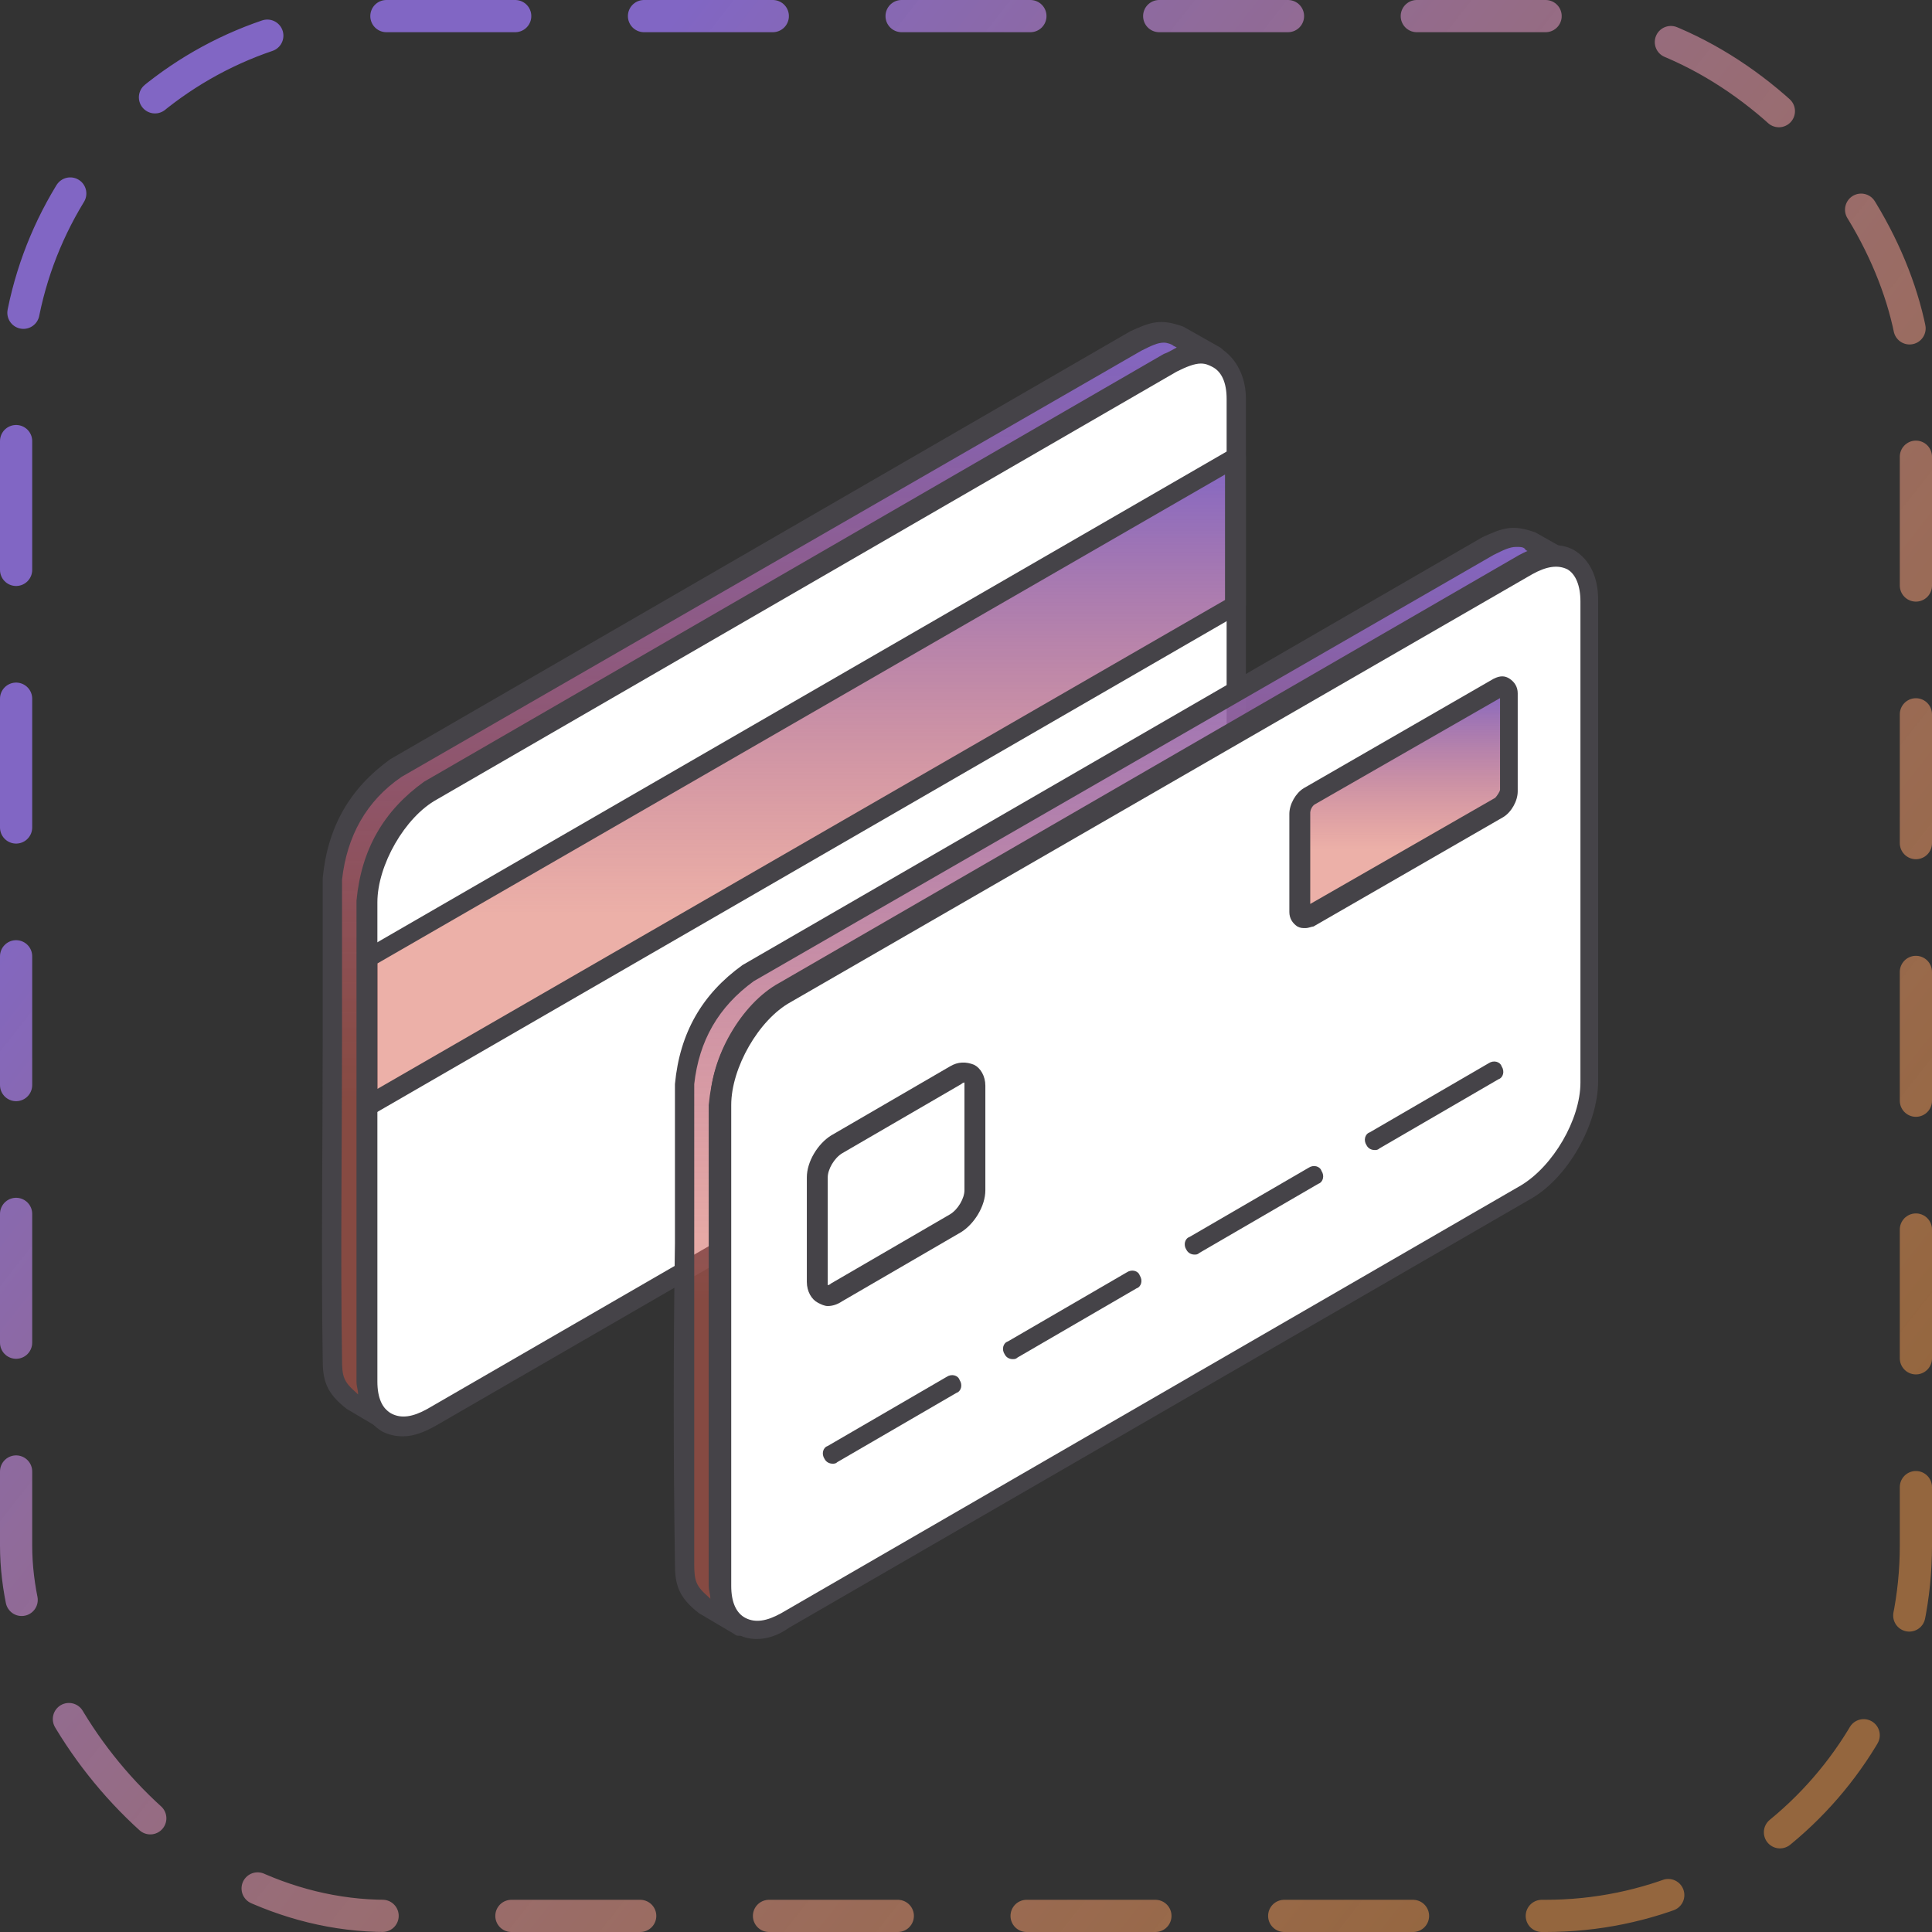
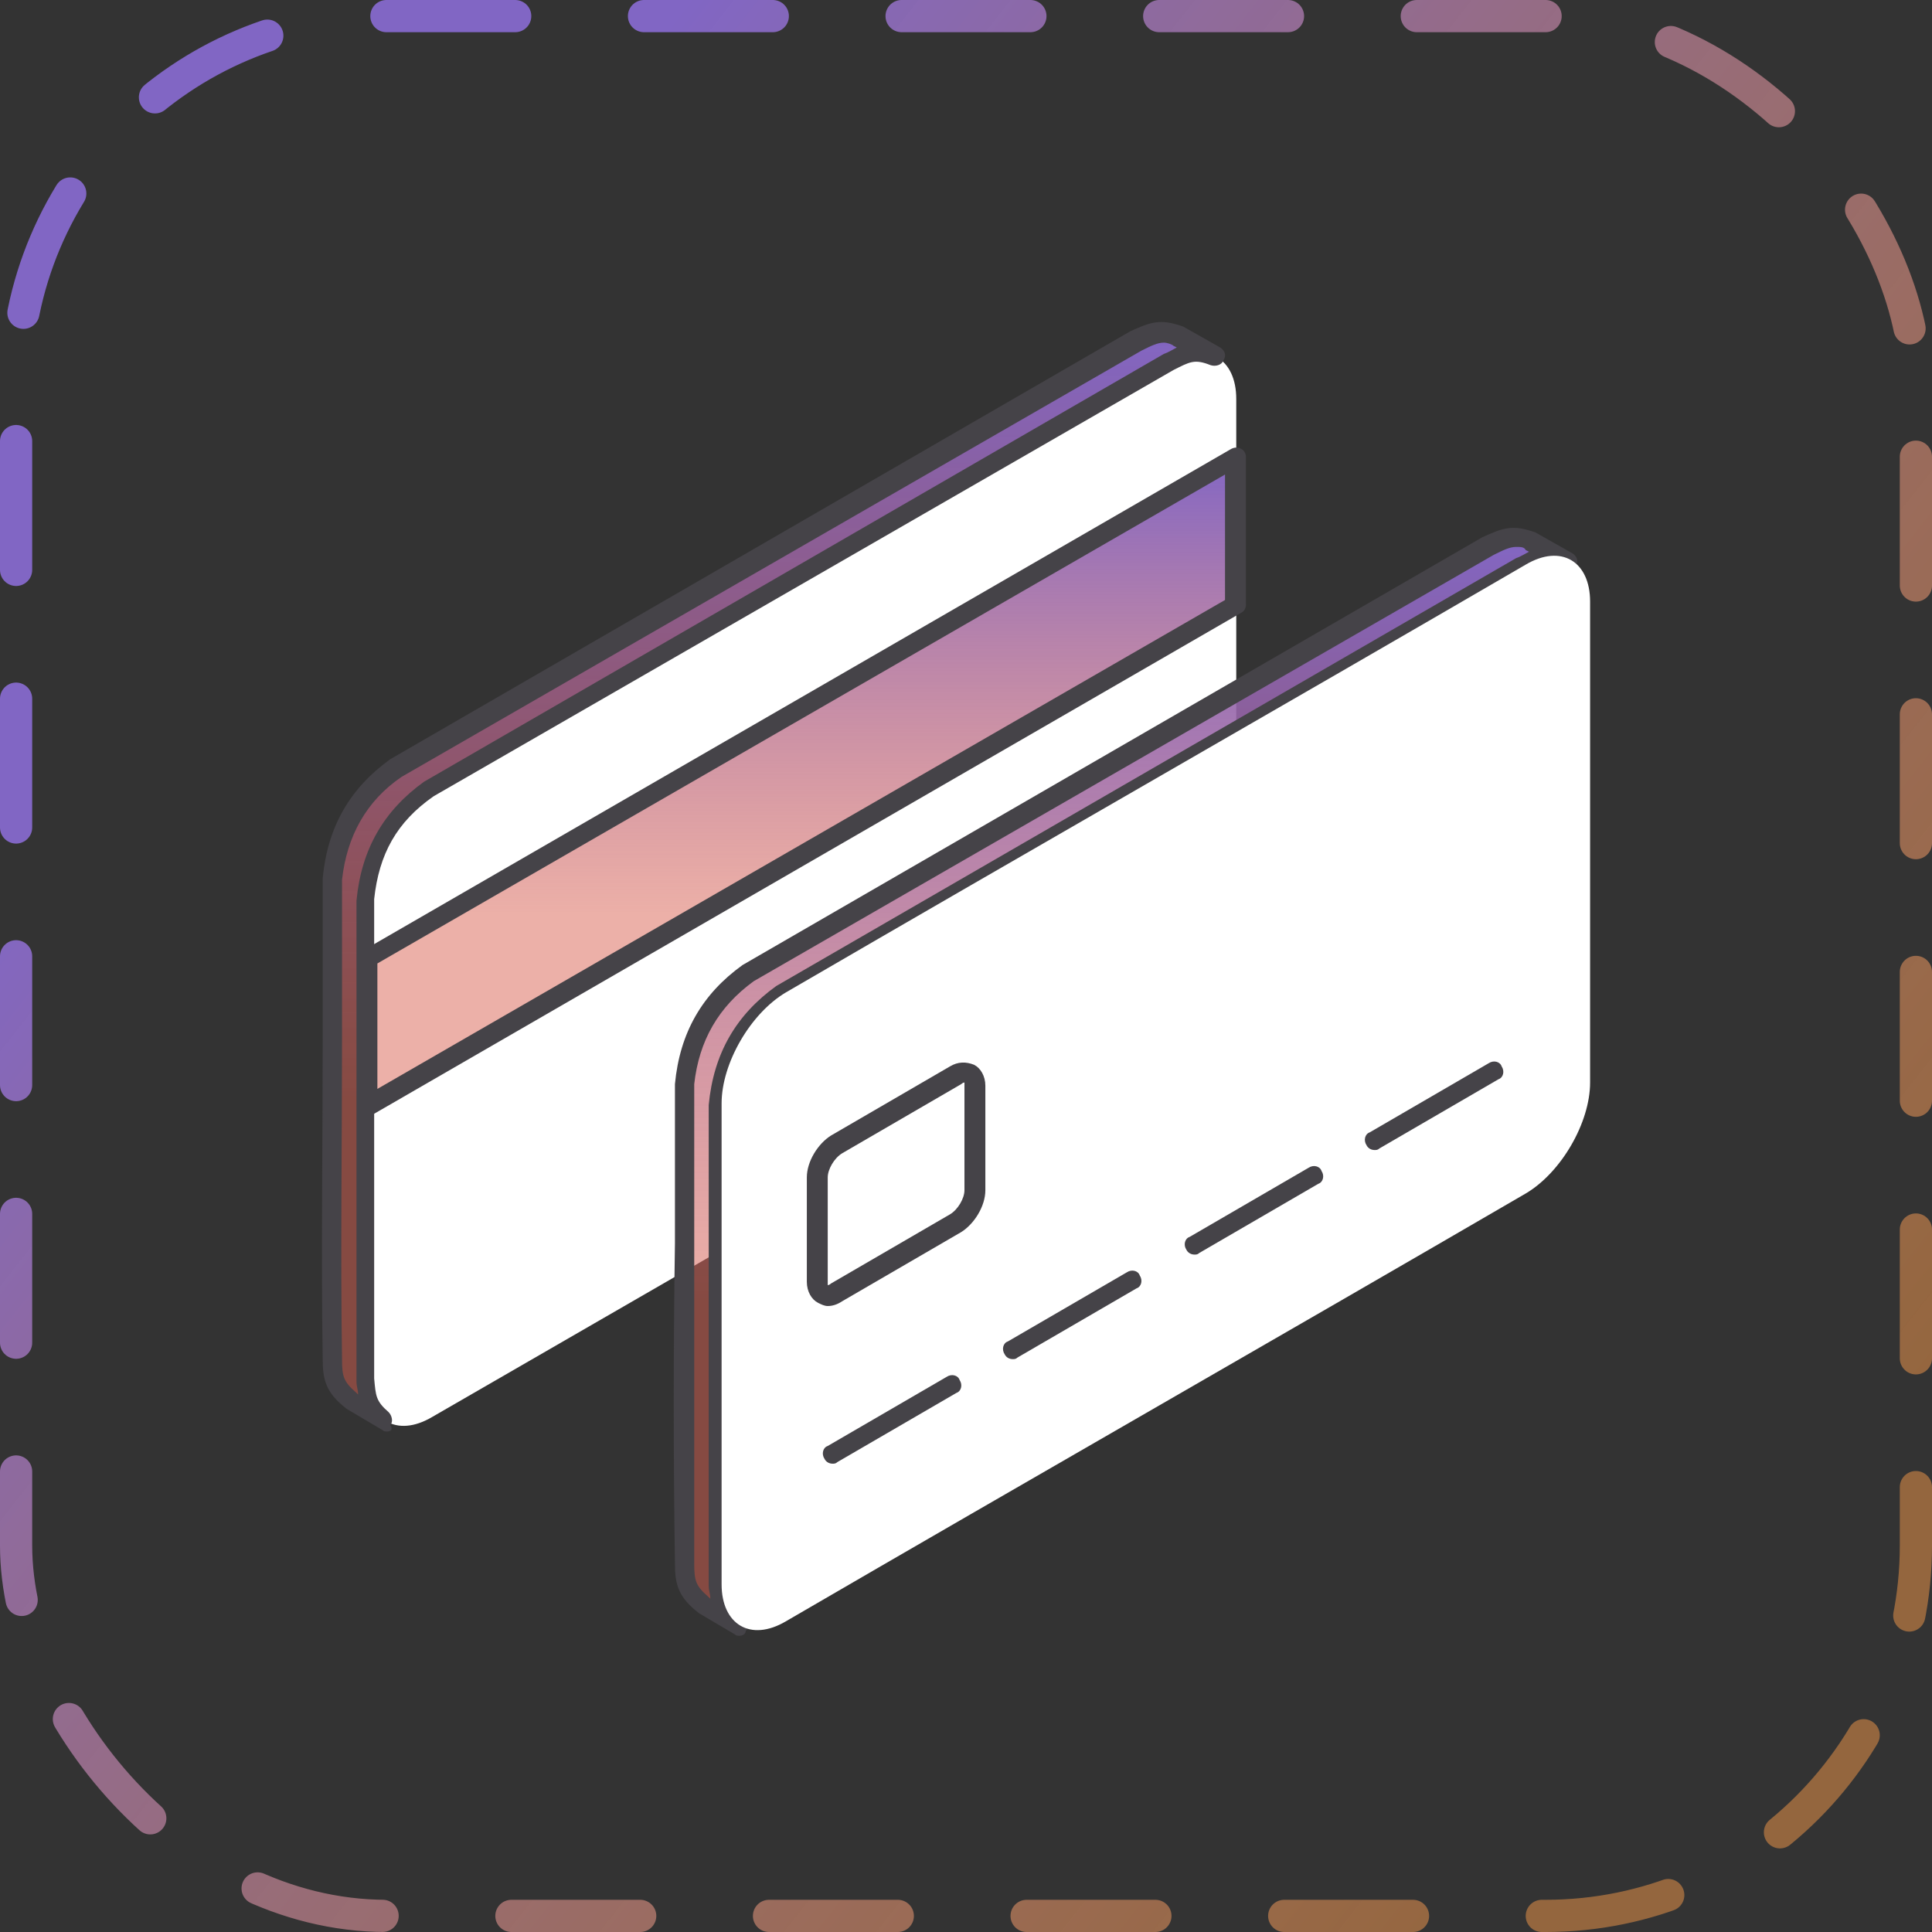
<svg xmlns="http://www.w3.org/2000/svg" width="60" height="60" viewBox="0 0 60 60" fill="none">
  <rect x="0" y="0" width="60" height="60" fill="#333333" stroke="none" />
  <rect x="0.5" y="0.5" width="59" height="59" rx="11.5" stroke="url(#paint0_linear_20_94)" stroke-linecap="round" stroke-linejoin="round" stroke-dasharray="4 4" />
  <path fill-rule="evenodd" clip-rule="evenodd" d="M11.421 27.973V42.858C11.421 44.107 12.32 44.656 13.419 44.007C21.111 39.562 28.753 35.166 36.395 30.721C37.494 30.071 38.393 28.523 38.393 27.274V12.389C38.393 11.14 37.494 10.591 36.395 11.24C28.753 15.686 21.061 20.081 13.419 24.527C12.32 25.176 11.421 26.725 11.421 27.973Z" fill="white" />
-   <path fill-rule="evenodd" clip-rule="evenodd" d="M37.294 11.29C37.095 11.29 36.845 11.39 36.545 11.54L13.569 24.827C12.57 25.376 11.72 26.875 11.72 28.023V42.908C11.72 43.408 11.87 43.757 12.17 43.907C12.47 44.057 12.819 44.007 13.269 43.757L36.245 30.471C37.245 29.921 38.094 28.423 38.094 27.274V12.389C38.094 11.89 37.944 11.54 37.644 11.39C37.544 11.34 37.444 11.29 37.294 11.29ZM12.52 44.606C12.27 44.606 12.07 44.556 11.87 44.457C11.371 44.157 11.121 43.608 11.121 42.908V27.973C11.121 26.625 12.07 24.927 13.269 24.277L36.245 10.991C36.895 10.641 37.494 10.591 37.944 10.841C38.393 11.14 38.693 11.69 38.693 12.389V27.274C38.693 28.623 37.744 30.321 36.545 30.97L13.569 44.257C13.219 44.457 12.869 44.606 12.52 44.606Z" fill="#454348" />
  <path fill-rule="evenodd" clip-rule="evenodd" d="M11.421 29.722V34.317L38.393 18.783V14.187L11.421 29.722Z" fill="url(#paint1_linear_20_94)" />
  <path fill-rule="evenodd" clip-rule="evenodd" d="M11.72 29.921V33.817L38.044 18.633V14.737L11.72 29.921ZM11.421 34.667C11.371 34.667 11.321 34.666 11.271 34.617C11.171 34.567 11.121 34.467 11.121 34.367V29.771C11.121 29.672 11.171 29.572 11.271 29.522L38.243 13.938C38.343 13.888 38.443 13.888 38.543 13.938C38.643 13.988 38.693 14.088 38.693 14.187V18.783C38.693 18.883 38.643 18.983 38.543 19.032L11.571 34.617C11.521 34.617 11.471 34.667 11.421 34.667Z" fill="#454348" />
  <path fill-rule="evenodd" clip-rule="evenodd" d="M22.959 50.45C22.759 50.351 22.06 49.901 21.86 49.801C21.361 49.402 21.311 49.102 21.261 48.502C21.211 43.508 21.261 38.563 21.261 33.568C21.361 32.069 22.06 30.97 23.259 30.121C30.901 25.676 38.593 21.28 46.235 16.835C46.785 16.585 47.035 16.485 47.634 16.685C47.834 16.785 48.533 17.234 48.733 17.334C48.133 17.084 47.884 17.184 47.334 17.484C39.692 21.93 32 26.325 24.358 30.77C23.159 31.62 22.509 32.719 22.36 34.217C22.36 39.162 22.36 44.157 22.36 49.152C22.459 49.801 22.509 50.051 22.959 50.45Z" fill="url(#paint2_linear_20_94)" />
  <path fill-rule="evenodd" clip-rule="evenodd" d="M47.084 16.985C46.885 16.985 46.685 17.084 46.385 17.234L23.409 30.471C22.31 31.27 21.71 32.319 21.56 33.668C21.56 35.316 21.56 36.964 21.56 38.612C21.56 41.859 21.56 45.256 21.56 48.552C21.56 49.102 21.61 49.252 22.01 49.601L22.06 49.651C22.06 49.502 22.01 49.401 22.01 49.252V34.317C22.16 32.719 22.859 31.52 24.108 30.621L47.084 17.334C47.234 17.284 47.384 17.184 47.484 17.134L47.384 17.084C47.334 16.985 47.234 16.985 47.084 16.985ZM22.959 50.8C22.909 50.8 22.859 50.8 22.809 50.75L21.71 50.101C21.061 49.601 20.961 49.202 20.961 48.552C20.911 45.256 20.911 41.859 20.961 38.612C20.961 36.964 20.961 35.316 20.961 33.668C21.111 32.069 21.81 30.87 23.059 29.971L46.035 16.685C46.685 16.385 46.984 16.285 47.684 16.535L48.833 17.184C48.983 17.284 49.032 17.434 48.932 17.584C48.883 17.734 48.683 17.784 48.533 17.734C48.033 17.534 47.884 17.634 47.384 17.884L24.457 31.12C23.309 31.919 22.759 32.918 22.609 34.317V49.202C22.659 49.751 22.659 49.901 23.109 50.251C23.209 50.351 23.259 50.55 23.159 50.65C23.159 50.75 23.059 50.8 22.959 50.8Z" fill="#454348" />
  <path fill-rule="evenodd" clip-rule="evenodd" d="M24.407 30.82C32.05 26.375 39.742 21.98 47.384 17.534C48.483 16.885 49.382 17.434 49.382 18.683C49.382 23.678 49.382 28.623 49.382 33.618C49.382 34.866 48.483 36.415 47.384 37.064C39.742 41.51 32.05 45.905 24.407 50.351C23.309 51 22.41 50.45 22.41 49.202C22.41 44.207 22.41 39.262 22.41 34.267C22.41 33.018 23.309 31.47 24.407 30.82Z" fill="white" />
-   <path fill-rule="evenodd" clip-rule="evenodd" d="M24.557 31.12C23.558 31.67 22.709 33.168 22.709 34.317V49.252C22.709 49.751 22.859 50.101 23.159 50.251C23.459 50.401 23.808 50.351 24.258 50.101L47.234 36.814C48.233 36.215 49.082 34.767 49.082 33.618V18.683C49.082 18.183 48.932 17.834 48.683 17.684C48.383 17.534 48.033 17.584 47.584 17.834L24.557 31.12ZM23.508 50.9C23.259 50.9 23.059 50.85 22.809 50.7C22.36 50.401 22.06 49.851 22.06 49.152V34.217C22.06 32.868 23.009 31.17 24.208 30.521L47.184 17.234C47.834 16.885 48.433 16.835 48.883 17.084C49.382 17.384 49.632 17.934 49.632 18.633V33.568C49.632 34.916 48.683 36.615 47.484 37.264L24.507 50.55C24.158 50.8 23.808 50.9 23.508 50.9Z" fill="#454348" />
-   <path fill-rule="evenodd" clip-rule="evenodd" d="M46.885 24.527C46.885 23.528 46.885 22.479 46.885 21.48C46.885 21.28 46.735 21.23 46.585 21.28C44.637 22.429 42.639 23.528 40.691 24.677C40.541 24.777 40.391 25.026 40.391 25.226C40.391 26.225 40.391 27.274 40.391 28.273C40.391 28.473 40.541 28.573 40.691 28.473C42.639 27.324 44.637 26.225 46.585 25.076C46.735 24.976 46.885 24.727 46.885 24.527Z" fill="url(#paint3_linear_20_94)" />
-   <path fill-rule="evenodd" clip-rule="evenodd" d="M46.585 21.68L40.841 24.976C40.741 25.026 40.691 25.176 40.691 25.226V28.073L46.435 24.777C46.485 24.727 46.585 24.577 46.585 24.527V21.68ZM40.541 28.823C40.441 28.823 40.391 28.823 40.291 28.773C40.142 28.673 40.042 28.523 40.042 28.323V25.276C40.042 24.976 40.241 24.627 40.491 24.477L46.385 21.08C46.585 20.98 46.735 20.98 46.885 21.08C47.034 21.18 47.134 21.33 47.134 21.53V24.577C47.134 24.877 46.935 25.226 46.685 25.376L40.791 28.773C40.741 28.773 40.641 28.823 40.541 28.823Z" fill="#454348" />
  <path fill-rule="evenodd" clip-rule="evenodd" d="M25.407 36.565C25.407 36.165 25.656 35.715 26.006 35.516C27.255 34.816 28.453 34.117 29.702 33.368C30.002 33.168 30.302 33.318 30.302 33.718C30.302 34.717 30.302 35.965 30.302 36.964C30.302 37.364 30.052 37.813 29.702 38.013C28.453 38.712 27.255 39.412 26.006 40.161C25.656 40.361 25.407 40.211 25.407 39.811C25.407 38.812 25.407 37.564 25.407 36.565Z" fill="white" />
  <path fill-rule="evenodd" clip-rule="evenodd" d="M29.952 33.618C29.952 33.618 29.902 33.618 29.852 33.668L26.156 35.815C25.906 35.965 25.706 36.315 25.706 36.565V39.811C25.706 39.911 25.706 39.911 25.706 39.911C25.706 39.911 25.756 39.911 25.806 39.861L29.502 37.713C29.752 37.564 29.952 37.214 29.952 36.964V33.718C29.952 33.667 29.952 33.667 29.952 33.618ZM25.706 40.56C25.606 40.56 25.506 40.511 25.407 40.461C25.207 40.361 25.057 40.111 25.057 39.811V36.565C25.057 36.065 25.407 35.516 25.806 35.266L29.502 33.118C29.752 32.968 30.002 32.968 30.252 33.068C30.451 33.168 30.601 33.418 30.601 33.718V36.964C30.601 37.464 30.252 38.013 29.852 38.263L26.156 40.411C26.006 40.511 25.856 40.56 25.706 40.56Z" fill="#454348" />
  <path fill-rule="evenodd" clip-rule="evenodd" d="M25.856 45.456C25.756 45.456 25.656 45.406 25.606 45.306C25.506 45.156 25.556 44.956 25.706 44.906L29.402 42.758C29.552 42.658 29.752 42.708 29.802 42.858C29.902 43.008 29.852 43.208 29.702 43.258L26.006 45.406C25.956 45.456 25.906 45.456 25.856 45.456Z" fill="#454348" />
  <path fill-rule="evenodd" clip-rule="evenodd" d="M31.45 42.209C31.35 42.209 31.25 42.159 31.201 42.059C31.101 41.909 31.151 41.709 31.3 41.66L34.997 39.512C35.147 39.412 35.346 39.462 35.396 39.611C35.496 39.761 35.446 39.961 35.296 40.011L31.6 42.159C31.55 42.209 31.5 42.209 31.45 42.209Z" fill="#454348" />
  <path fill-rule="evenodd" clip-rule="evenodd" d="M37.095 38.962C36.995 38.962 36.895 38.912 36.845 38.812C36.745 38.663 36.795 38.463 36.945 38.413L40.641 36.265C40.791 36.165 40.991 36.215 41.041 36.365C41.141 36.515 41.09 36.715 40.941 36.764L37.245 38.912C37.194 38.962 37.145 38.962 37.095 38.962Z" fill="#454348" />
  <path fill-rule="evenodd" clip-rule="evenodd" d="M42.689 35.715C42.589 35.715 42.489 35.666 42.439 35.566C42.339 35.416 42.389 35.216 42.539 35.166L46.235 33.018C46.385 32.918 46.585 32.968 46.635 33.118C46.735 33.268 46.685 33.468 46.535 33.518L42.839 35.666C42.789 35.715 42.739 35.715 42.689 35.715Z" fill="#454348" />
  <path fill-rule="evenodd" clip-rule="evenodd" d="M12.02 44.157C11.82 44.057 11.121 43.608 10.921 43.508C10.422 43.108 10.322 42.808 10.322 42.209C10.272 37.214 10.322 32.269 10.322 27.274C10.422 25.776 11.071 24.677 12.32 23.828C20.012 19.382 27.654 14.987 35.296 10.541C35.846 10.291 36.096 10.191 36.695 10.391C36.895 10.491 37.594 10.941 37.794 11.041C37.194 10.791 36.945 10.891 36.395 11.191C28.753 15.636 21.061 20.032 13.419 24.477C12.17 25.326 11.571 26.425 11.421 27.924C11.421 32.868 11.421 37.863 11.421 42.858C11.471 43.508 11.521 43.757 12.02 44.157Z" fill="url(#paint4_linear_20_94)" />
  <path fill-rule="evenodd" clip-rule="evenodd" d="M36.145 10.641C35.946 10.641 35.746 10.741 35.446 10.891L12.47 24.127C11.371 24.877 10.771 25.975 10.622 27.324C10.622 28.972 10.622 30.621 10.622 32.269C10.622 35.516 10.572 38.912 10.622 42.209C10.622 42.758 10.671 42.908 11.071 43.258L11.121 43.308C11.121 43.158 11.071 43.058 11.071 42.908V27.973C11.221 26.375 11.92 25.176 13.169 24.277L36.145 10.991C36.295 10.941 36.445 10.841 36.545 10.791L36.445 10.741C36.395 10.691 36.245 10.641 36.145 10.641ZM12.02 44.457C11.97 44.457 11.92 44.457 11.87 44.407L10.771 43.757C10.122 43.258 10.022 42.858 10.022 42.209C9.972 38.912 10.022 35.516 10.022 32.269C10.022 30.621 10.022 28.972 10.022 27.274C10.172 25.676 10.871 24.477 12.12 23.578L35.097 10.291C35.746 9.992 36.046 9.892 36.745 10.142L37.894 10.791C38.044 10.891 38.094 11.041 37.994 11.191C37.944 11.34 37.744 11.39 37.594 11.34C37.095 11.14 36.945 11.24 36.445 11.49L13.469 24.727C12.32 25.526 11.77 26.525 11.62 27.923V42.808C11.671 43.358 11.671 43.508 12.07 43.857C12.17 43.957 12.22 44.157 12.12 44.257C12.22 44.407 12.12 44.457 12.02 44.457Z" fill="#454348" />
  <defs>
    <linearGradient id="paint0_linear_20_94" x1="11.472" y1="12.584" x2="56.638" y2="48.063" gradientUnits="userSpaceOnUse">
      <stop stop-color="#8166C4" />
      <stop offset="1" stop-color="#F59949" stop-opacity="0.5" />
    </linearGradient>
    <linearGradient id="paint1_linear_20_94" x1="24.907" y1="14.187" x2="24.907" y2="34.317" gradientUnits="userSpaceOnUse">
      <stop stop-color="#8266C4" />
      <stop offset="0.708" stop-color="#D96151" stop-opacity="0.5" />
    </linearGradient>
    <linearGradient id="paint2_linear_20_94" x1="34.986" y1="16.579" x2="34.986" y2="50.45" gradientUnits="userSpaceOnUse">
      <stop stop-color="#8266C4" />
      <stop offset="0.708" stop-color="#D96151" stop-opacity="0.5" />
    </linearGradient>
    <linearGradient id="paint3_linear_20_94" x1="43.638" y1="21.262" x2="43.638" y2="28.512" gradientUnits="userSpaceOnUse">
      <stop stop-color="#8266C4" />
      <stop offset="0.708" stop-color="#D96151" stop-opacity="0.5" />
    </linearGradient>
    <linearGradient id="paint4_linear_20_94" x1="24.047" y1="10.285" x2="24.047" y2="44.157" gradientUnits="userSpaceOnUse">
      <stop stop-color="#8266C4" />
      <stop offset="0.708" stop-color="#D96151" stop-opacity="0.5" />
    </linearGradient>
  </defs>
</svg>